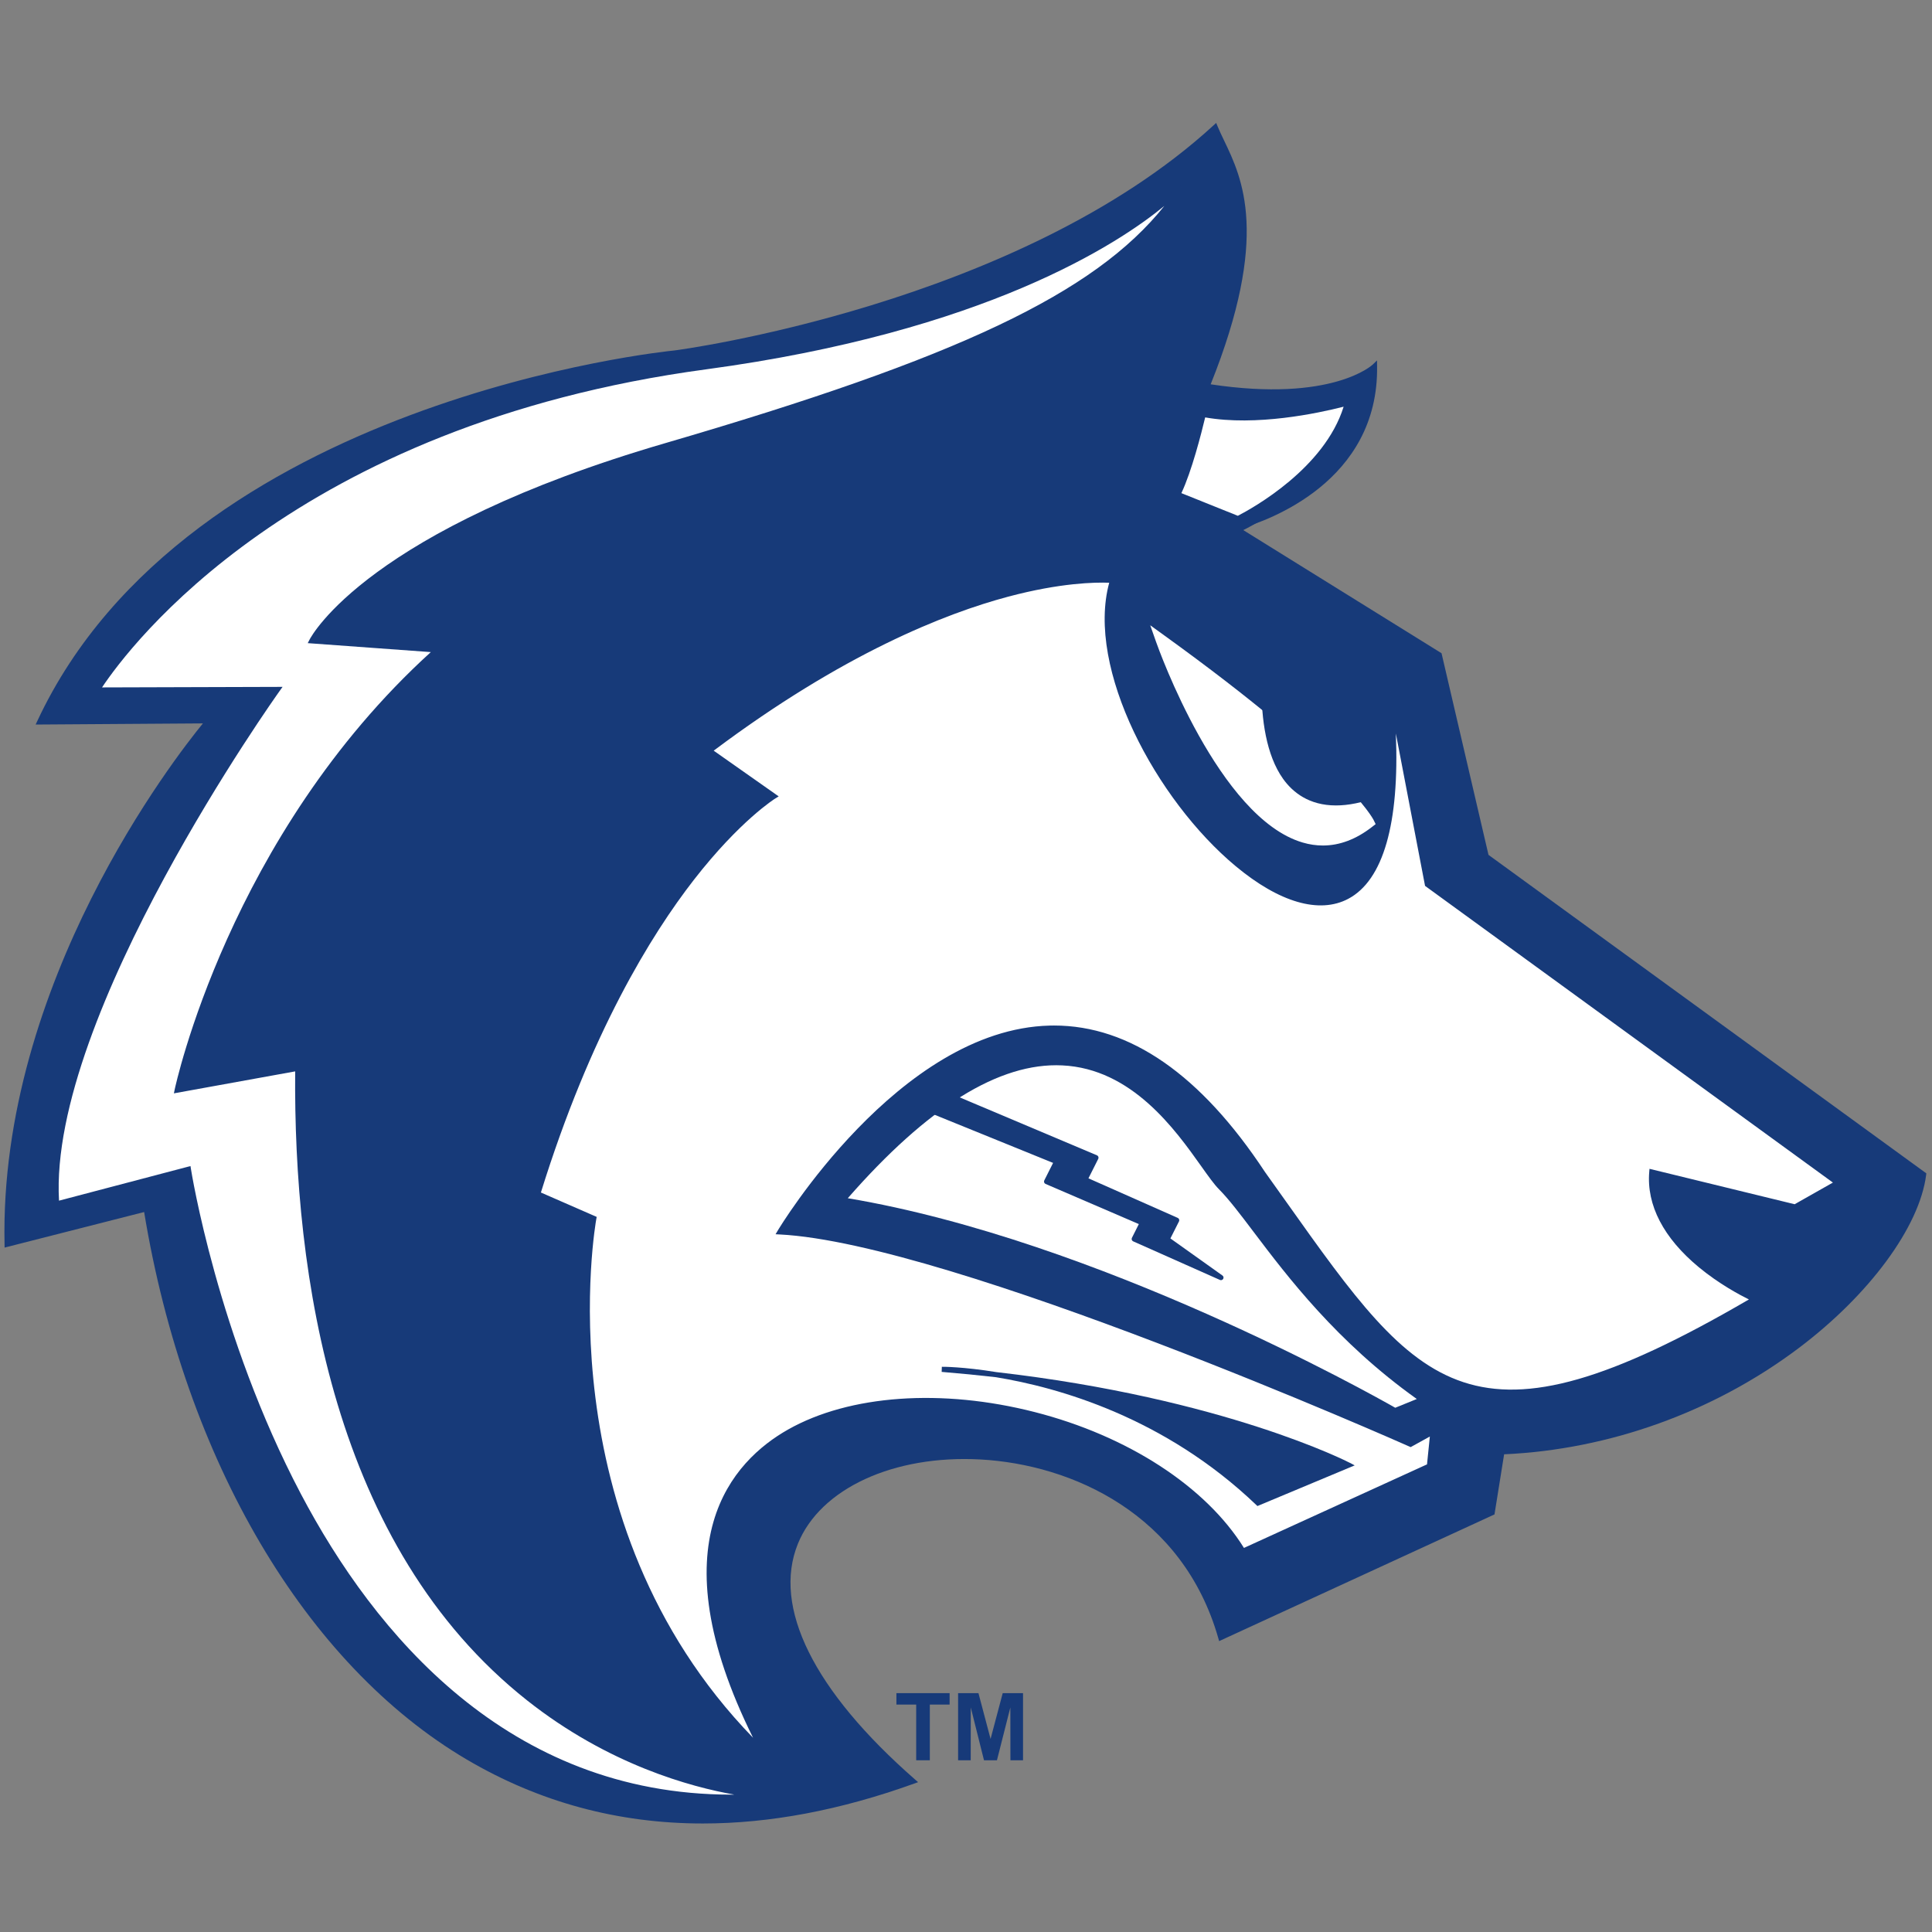
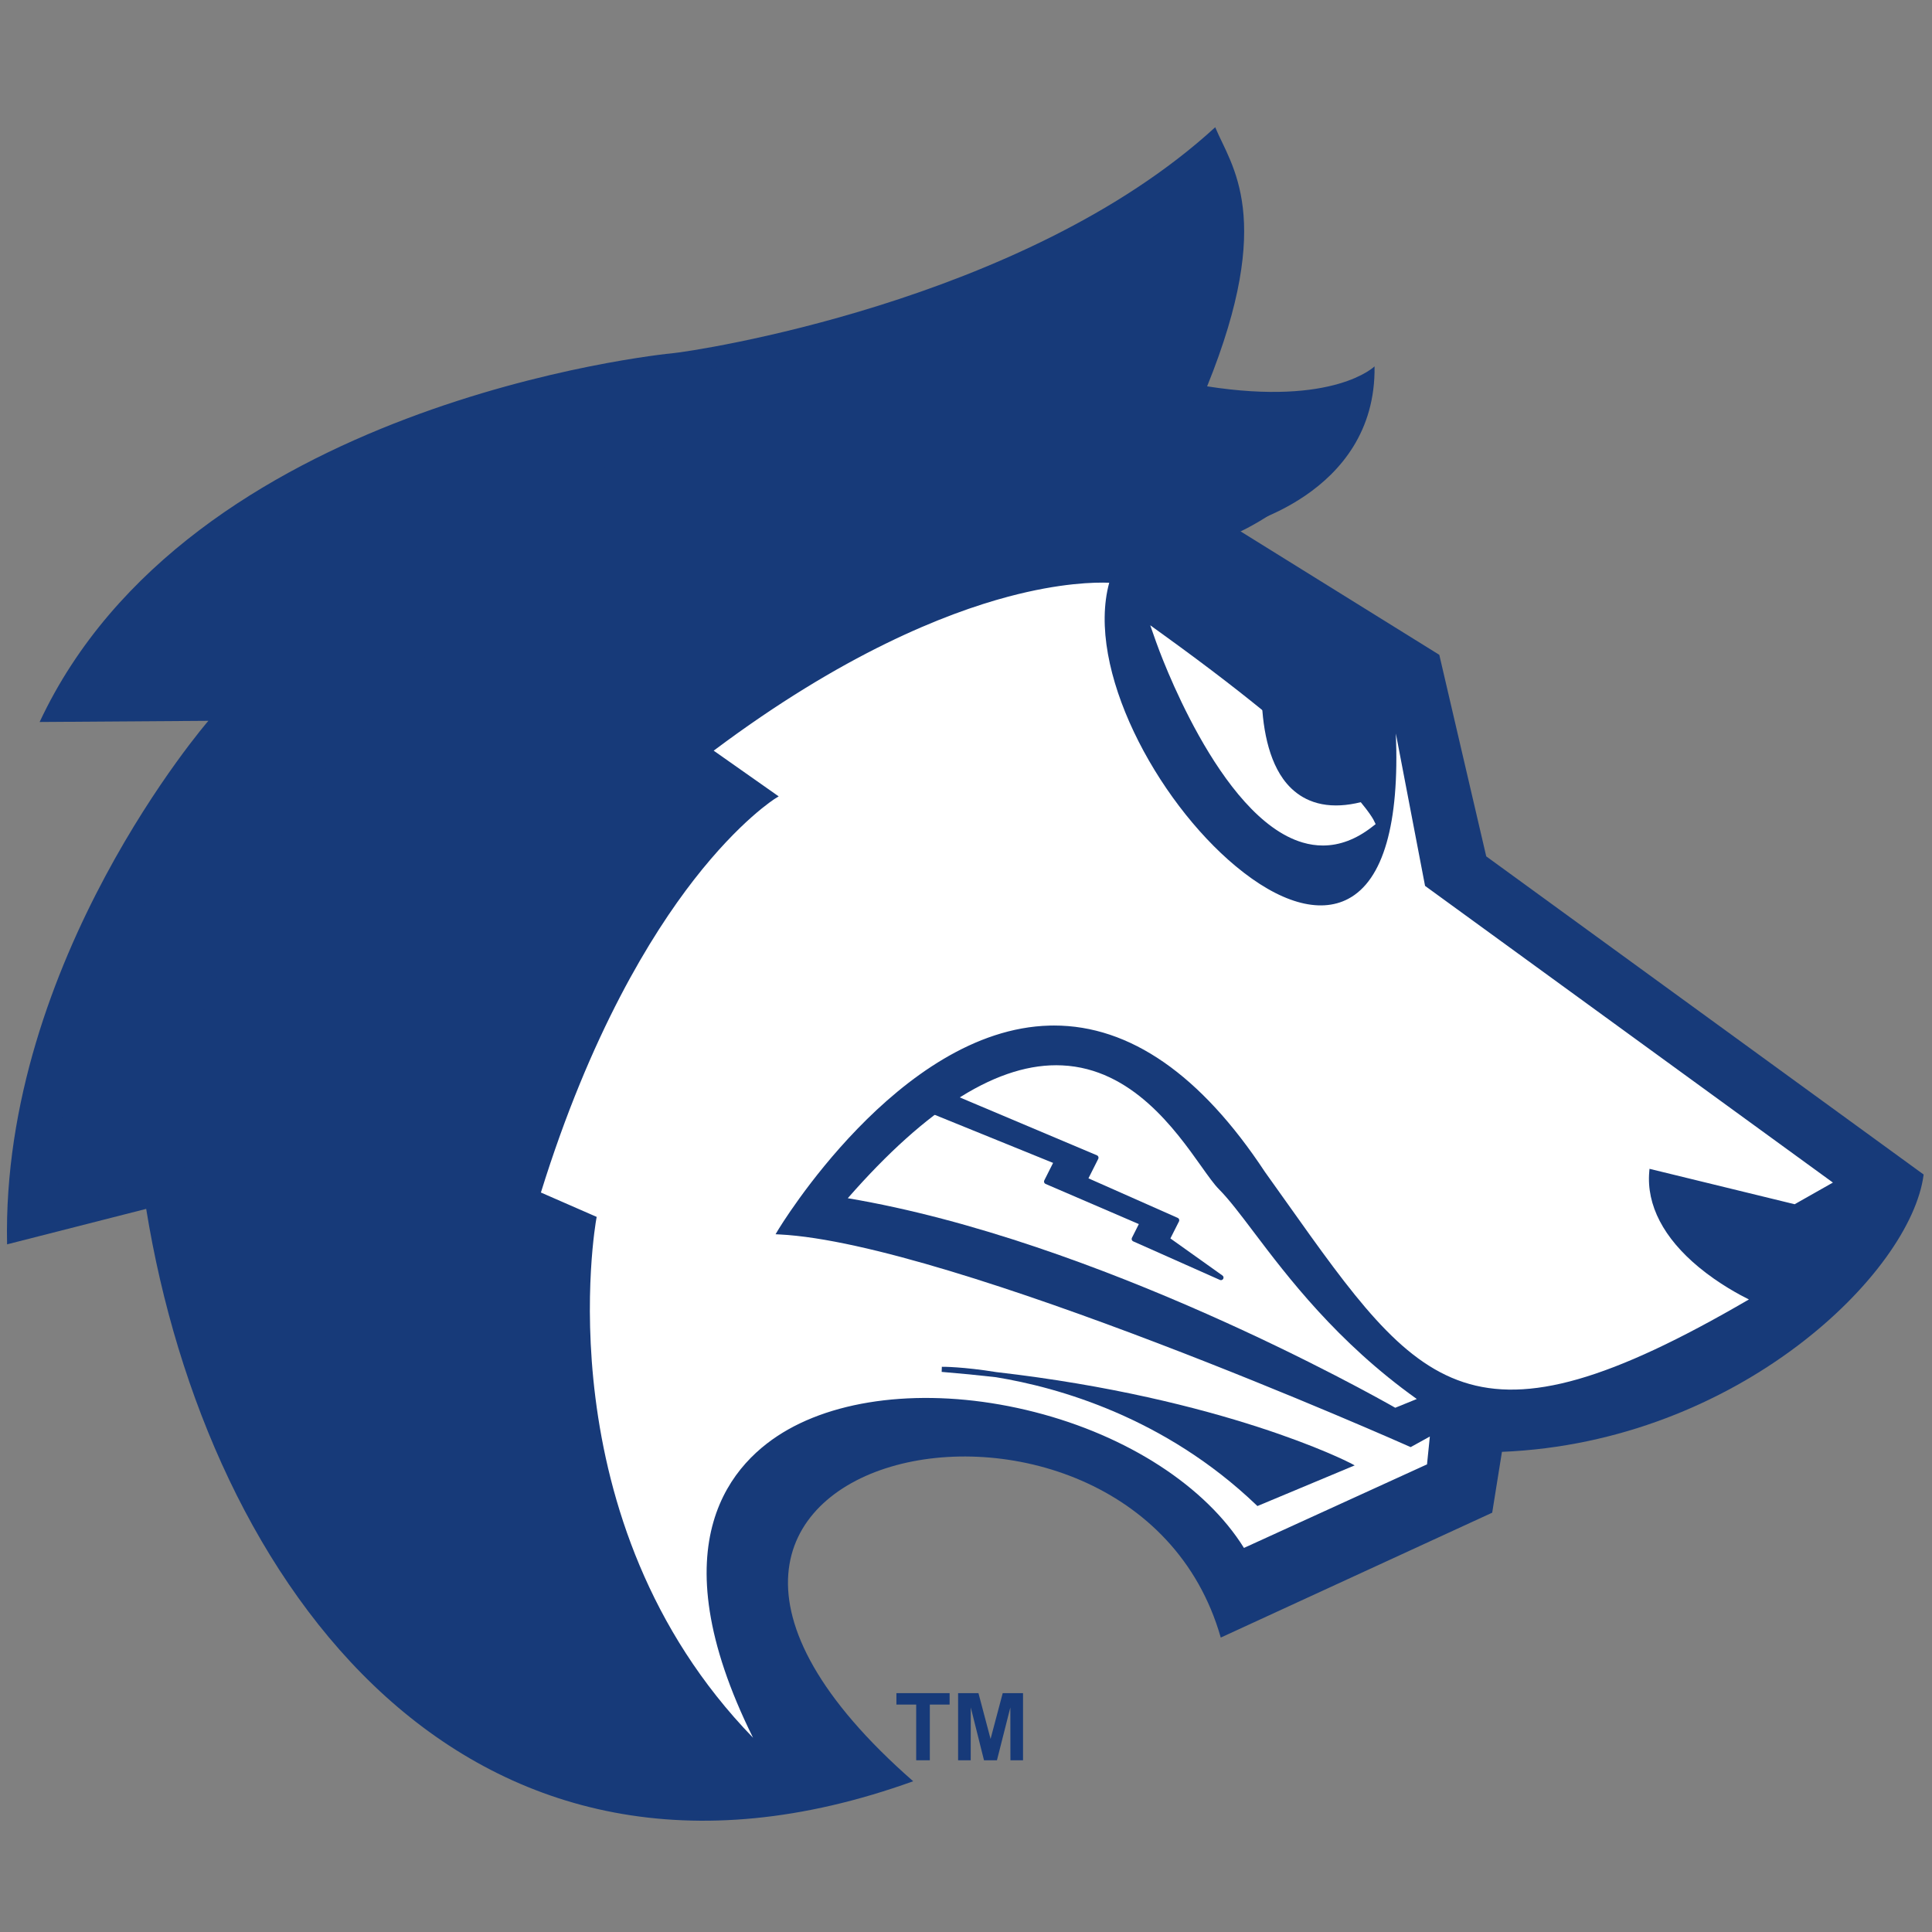
<svg xmlns="http://www.w3.org/2000/svg" width="200px" height="200px" viewBox="0 0 200 200" version="1.1">
  <rect x="0" y="0" width="200" height="200" fill="#808080" stroke="none" />
  <title>colorado-st-pueblo</title>
  <desc>Created with Sketch.</desc>
  <g id="colorado-st-pueblo" stroke="none" stroke-width="1" fill="none" fill-rule="evenodd">
    <g id="colorado-st-pueblo_BGL">
      <g id="colorado-st-pueblo" transform="translate(-1, 12)">
        <g fill-rule="nonzero" id="g10">
          <g transform="translate(100.503, 88.403) scale(-1, 1) rotate(-180) translate(-100.503, -88.403) translate(0.486, 0.039)">
            <g id="g12" transform="translate(0.874, 0)">
              <path d="M198.774,67.18 L153.495,100.117 L148.636,120.98 L127.422,134.157 C127.422,134.157 142.125,137.385 141.933,150.841 C141.933,150.841 137.755,146.708 124.601,148.774 C131.692,166.273 127.088,171.595 125.439,175.595 C105.548,157.361 71.099,152.376 69.423,152.219 C67.751,152.065 19.158,146.998 3.743,114.027 L21.211,114.148 C21.211,114.148 -0.262,89.378 0.373,59.953 L14.773,63.624 C21.094,24.639 48.069,-12.237 94.173,4.373 C54.824,38.821 116.735,51.791 126.013,19.246 L154.112,32.174 L155.121,38.472 C179.582,39.472 197.485,57.016 198.774,67.18" id="path14" fill="#173A79" />
-               <path d="M14.987,63.948 L15.033,63.664 C19.19,38.018 31.599,16.863 48.226,7.073 C61.384,-0.675 76.669,-1.55 93.665,4.471 C83.251,13.695 79.024,22.457 81.761,29.177 C84.166,35.081 91.954,38.7 101.154,38.208 C110.768,37.683 122.35,32.516 126.18,19.612 L153.875,32.353 L154.895,38.726 L155.11,38.735 C165.959,39.178 176.745,43.036 185.48,49.599 C192.661,54.995 197.747,61.828 198.493,67.059 L153.262,99.963 L153.239,100.057 L148.405,120.814 L126.735,134.274 L127.365,134.413 C127.507,134.444 141.46,137.662 141.67,150.294 C140.283,149.31 135.509,146.795 124.56,148.514 L124.234,148.565 L124.358,148.872 C130.578,164.219 127.749,170.109 125.878,174.007 C125.686,174.403 125.505,174.783 125.343,175.152 C104.865,156.626 69.787,151.99 69.448,151.958 C68.951,151.912 19.81,147.009 4.159,114.293 L21.789,114.415 L21.409,113.976 C21.196,113.73 0.17,89.13 0.629,60.289 L14.987,63.948 Z M72.401,0 C63.626,0 55.454,2.208 47.96,6.621 C31.261,16.452 18.788,37.627 14.561,63.298 L0.118,59.618 L0.111,59.947 C-0.474,87.012 17.812,110.421 20.647,113.881 L3.329,113.762 L3.506,114.139 C19.085,147.461 68.897,152.434 69.399,152.48 C69.737,152.512 104.945,157.165 125.261,175.788 L125.538,176.042 L125.682,175.695 C125.871,175.235 126.104,174.749 126.351,174.234 C128.249,170.279 131.113,164.317 124.968,148.983 C137.545,147.086 141.707,150.989 141.748,151.029 L142.186,151.456 L142.195,150.845 C142.366,138.902 130.858,134.86 128.075,134.059 L148.867,121.145 L148.892,121.039 L153.728,100.271 L199.053,67.301 L199.035,67.145 C198.351,61.762 193.154,54.709 185.795,49.179 C177.033,42.597 166.228,38.708 155.346,38.219 L154.349,31.993 L154.221,31.935 L125.845,18.88 L125.761,19.174 C122.095,32.03 110.632,37.165 101.125,37.684 C92.151,38.172 84.567,34.676 82.247,28.979 C79.571,22.412 83.868,13.743 94.346,4.571 L94.68,4.278 L94.262,4.127 C86.624,1.375 79.325,0 72.401,0 L72.401,0 Z" id="path16" fill="#173A79" />
              <path d="M144.05,42.642 C144.05,42.642 114.011,60.082 86.719,64.482 C112.107,93.915 122.398,69.606 126.083,65.904 C129.766,62.201 135.127,52.159 147.041,43.858 L144.05,42.642" id="path18" fill="#FFFFFF" />
              <path d="M87.402,64.728 C113.29,60.371 141.744,44.366 144.076,43.036 L146.306,43.943 C138.036,49.837 132.884,56.653 129.448,61.195 C128.06,63.033 126.858,64.621 125.831,65.653 C125.327,66.16 124.736,66.993 123.985,68.049 C121.303,71.823 116.815,78.141 109.603,78.478 C103.075,78.796 95.648,74.158 87.402,64.728 L87.402,64.728 Z M144.022,42.249 L143.871,42.336 C143.571,42.509 113.575,59.794 86.662,64.132 L86.036,64.233 L86.45,64.714 C95.012,74.639 102.804,79.503 109.636,79.187 C117.192,78.832 121.806,72.339 124.563,68.459 C125.265,67.471 125.872,66.617 126.333,66.154 C127.394,65.086 128.608,63.48 130.014,61.622 C133.702,56.745 138.754,50.064 147.243,44.149 L147.778,43.775 L144.022,42.249 L144.022,42.249 Z" id="path20" fill="#173A79" />
              <polyline id="path22" fill="#173A79" points="98.601 75.043 113.095 68.924 111.955 66.658 121.453 62.45 120.461 60.481 126.035 56.511 117.053 60.507 117.894 62.184 107.98 66.451 109.02 68.521 94.308 74.497 98.601 75.043" />
              <path d="M117.414,60.636 L123.736,57.824 L120.307,60.265 C120.201,60.342 120.166,60.484 120.224,60.6 L121.09,62.32 L111.847,66.415 C111.781,66.445 111.73,66.5 111.705,66.568 C111.681,66.636 111.685,66.712 111.718,66.776 L112.731,68.791 L98.563,74.771 L95.345,74.362 L109.12,68.767 C109.188,68.739 109.243,68.684 109.268,68.614 C109.295,68.545 109.291,68.469 109.257,68.403 L108.343,66.582 L117.998,62.428 C118.066,62.399 118.117,62.344 118.142,62.276 C118.168,62.207 118.163,62.131 118.131,62.066 L117.414,60.636 Z M126.035,56.246 C125.999,56.246 125.962,56.253 125.926,56.269 L116.944,60.265 C116.879,60.295 116.828,60.349 116.803,60.418 C116.779,60.486 116.783,60.561 116.816,60.626 L117.532,62.051 L107.876,66.207 C107.808,66.237 107.756,66.292 107.731,66.36 C107.706,66.429 107.711,66.504 107.743,66.57 L108.655,68.384 L94.209,74.251 C94.097,74.297 94.03,74.412 94.045,74.531 C94.061,74.651 94.156,74.745 94.275,74.759 L98.567,75.306 C98.616,75.314 98.661,75.306 98.704,75.287 L113.198,69.168 C113.265,69.14 113.317,69.086 113.343,69.015 C113.369,68.948 113.364,68.872 113.332,68.806 L112.316,66.787 L121.559,62.691 C121.626,62.661 121.678,62.607 121.702,62.538 C121.727,62.47 121.722,62.395 121.689,62.329 L120.799,60.565 L126.188,56.726 C126.299,56.648 126.332,56.498 126.265,56.381 C126.216,56.295 126.127,56.246 126.035,56.246 L126.035,56.246 Z" id="path24" fill="#173A79" />
              <path d="M78.587,7.51 C54.842,52.76 114.618,50.795 128.312,28.191 L147.61,37 L147.97,40.529 L145.661,39.255 C145.661,39.255 98.424,60.316 80.374,61.238 C80.374,61.238 105.92,104.371 130.365,67.309 C146.193,45.176 150.386,36.165 181.247,54.274 C181.247,54.274 169.925,59.241 170.632,67.444 L185.46,63.825 L189.865,66.321 L147.4,97.212 L143.569,117.201 C148.084,70.504 109.021,110.204 114.84,128.788 C103.482,131.618 115.233,128.65 115.233,128.65 C115.233,128.65 99.31,130.832 73.074,111.051 L79.773,106.34 C79.773,106.34 65.293,97.496 55.314,65.17 L61.113,62.638 C61.113,62.638 55.029,30.449 78.587,7.51" id="path26" fill="#FFFFFF" />
              <path d="M55.634,65.318 L61.41,62.794 L61.371,62.589 C61.311,62.274 55.785,31.366 77.595,8.876 C67.546,29.126 75.489,37.546 81.228,40.787 C87.586,44.375 97.127,45.052 106.751,42.591 C116.388,40.129 124.465,34.881 128.414,28.526 L147.364,37.176 L147.657,40.057 L145.672,38.962 L145.553,39.015 C145.082,39.226 98.156,60.067 80.36,60.976 L79.927,60.998 L80.148,61.372 C80.271,61.581 92.674,82.221 108.311,82.599 C108.457,82.603 108.605,82.605 108.751,82.605 C116.608,82.605 123.95,77.509 130.583,67.453 C131.339,66.399 132.073,65.365 132.783,64.364 C146.656,44.827 151.89,37.459 180.686,54.249 C179.766,54.702 177.599,55.851 175.507,57.581 C171.85,60.605 170.074,64.023 170.37,67.467 L170.396,67.771 L185.421,64.105 L189.382,66.348 L147.162,97.06 L147.142,97.162 L144.138,112.836 C144.52,103.523 142.839,97.642 139.209,95.721 C136.217,94.138 132.082,95.337 127.564,99.095 C119.33,105.942 112.045,119.552 114.466,128.442 C113.008,128.498 109.408,128.438 104.017,127.003 C97.47,125.26 86.882,121.078 73.521,111.058 L80.251,106.325 L79.91,106.117 C79.874,106.095 76.255,103.841 71.468,97.685 C67.068,92.025 60.758,81.823 55.634,65.318 Z M78.404,7.323 C56,29.139 60.36,59.665 60.82,62.48 L54.995,65.024 L55.064,65.248 C60.23,81.985 66.625,92.317 71.079,98.039 C75.141,103.256 78.306,105.656 79.307,106.347 L72.629,111.043 L72.916,111.261 C86.503,121.504 97.279,125.757 103.924,127.522 C107.966,128.595 110.983,128.909 112.886,128.973 C111.847,129.237 111.134,129.422 110.648,129.559 C110.086,129.697 109.883,129.745 109.849,129.752 L109.859,129.809 C109.597,129.916 109.614,129.978 109.637,130.075 C109.661,130.173 109.678,130.238 109.958,130.206 L109.976,130.26 C110.019,130.246 110.309,130.171 110.753,130.057 C111.497,129.892 112.758,129.578 114.904,129.043 L115.174,128.975 L115.163,128.938 C115.207,128.927 115.253,128.915 115.297,128.904 L115.198,128.39 C115.192,128.391 115.126,128.399 115.002,128.409 C112.541,119.719 119.755,106.271 127.9,99.497 C132.244,95.884 136.176,94.708 138.963,96.186 C141.73,97.649 144.729,102.479 143.309,117.176 L143.827,117.251 L147.638,97.363 L190.349,66.294 L185.499,63.545 L170.873,67.114 C170.494,59.37 181.242,54.562 181.353,54.514 L181.824,54.308 L181.38,54.047 C151.796,36.69 146.502,44.139 132.355,64.06 C131.645,65.061 130.911,66.093 130.151,67.156 C123.617,77.063 116.419,82.079 108.75,82.079 C108.608,82.079 108.467,82.077 108.324,82.075 C94.129,81.732 82.577,64.255 80.828,61.475 C98.584,60.279 143.004,40.719 145.648,39.549 L148.281,41.002 L147.855,36.824 L147.718,36.761 L128.208,27.856 L128.087,28.056 C124.253,34.384 116.228,39.628 106.622,42.083 C97.127,44.51 87.728,43.853 81.486,40.329 C75.774,37.104 67.833,28.569 78.819,7.633 L78.404,7.323 L78.404,7.323 Z" id="path28" fill="#173A79" />
              <path d="M119.845,122.523 C119.845,122.523 129.688,94.54 141.335,103.619 C141.335,103.619 138.704,108.914 119.845,122.523" id="path30" fill="#FFFFFF" />
              <path d="M121.06,120.94 C122.894,116.398 128.24,104.56 134.809,102.634 C136.787,102.054 138.682,102.421 140.577,103.76 C139.612,105.165 135.437,110.415 121.06,120.94 Z M136.586,101.24 C135.892,101.24 135.193,101.342 134.491,101.549 C125.817,104.092 119.573,121.592 119.311,122.335 L118.712,124.039 L120.176,122.981 C138.932,109.446 141.731,104.091 141.841,103.87 L142.046,103.455 L141.682,103.172 C140.033,101.886 138.325,101.24 136.586,101.24 L136.586,101.24 Z" id="path32" fill="#FFFFFF" />
              <path d="M131.112,117.431 C134.924,138.233 123.653,100.074 142.059,107.099" id="path34" fill="#173A79" />
              <path d="M137.941,105.388 C135.147,105.388 133.461,106.748 132.467,108.138 C128.947,113.059 130.458,123.288 131.241,124.229 L132.281,124.47 C132.898,124.182 133.181,124.05 131.952,117.333 C131.938,114.151 132.44,110.501 134.339,108.512 C135.944,106.83 138.442,106.621 141.758,107.887 L142.359,106.311 C140.644,105.656 139.183,105.388 137.941,105.388 L137.941,105.388 Z" id="path36" fill="#173A79" />
-               <path d="M139.819,147.779 C139.819,147.779 130.566,144.969 123.805,146.477 C123.805,146.477 122.297,139.715 120.834,137.313 L127.816,134.509 C127.816,134.509 138.258,139.42 139.819,147.779" id="path38" fill="#FFFFFF" />
              <path d="M121.937,137.718 L127.78,135.372 C129.365,136.19 136.748,140.296 138.732,146.666 C136.027,145.976 129.689,144.63 124.399,145.557 C124.007,143.917 123.013,140.004 121.937,137.718 L121.937,137.718 Z M127.84,133.651 L119.68,136.928 L120.162,137.721 C121.54,139.986 123.022,146.583 123.037,146.649 L123.209,147.417 L123.977,147.245 C130.454,145.802 139.499,148.505 139.591,148.533 L140.831,148.909 L140.593,147.635 C138.977,138.978 128.593,134.004 128.151,133.797 L127.84,133.651 L127.84,133.651 Z" id="path40" fill="#173A79" />
-               <path d="M121.916,169.397 C121.916,169.397 110.017,155.827 72.692,150.792 C35.364,145.756 15.681,126.765 9.719,117.342 L28.379,117.398 C28.379,117.398 4.103,83.604 5.508,64.141 L19.145,67.729 C19.145,67.729 29.675,-0.621 78.857,2.851 C78.857,2.851 29.705,4.656 30.462,78.172 L17.977,75.911 C17.977,75.911 23.411,102.268 44.869,121.48 L31.913,122.422 C31.913,122.422 37.653,133.62 68.579,142.642 C99.507,151.662 114.799,158.65 121.916,169.397" id="path42" fill="#FFFFFF" />
              <path d="M19.36,68.057 L19.404,67.769 C19.431,67.598 22.134,50.523 30.796,34.099 C38.394,19.693 52.2,2.987 75.337,2.987 C75.444,2.987 75.554,2.988 75.662,2.989 C71.186,3.775 62.634,6.079 54.213,12.737 C34.075,28.66 30.023,56.87 30.196,77.858 L17.642,75.584 L17.72,75.963 C17.774,76.227 23.336,102.246 44.237,121.262 L31.498,122.189 L31.679,122.541 C31.916,123.002 37.824,133.943 68.506,142.893 C98.754,151.715 112.909,158.363 120.17,167.447 C115.463,163.578 101.65,154.434 72.727,150.531 C30.083,144.779 12.997,121.806 10.203,117.606 L28.892,117.662 L28.593,117.244 C28.352,116.909 4.65,83.672 5.749,64.475 L19.36,68.057 Z M75.328,2.462 C51.93,2.462 37.993,19.322 30.325,33.866 C22.244,49.195 19.328,65.084 18.933,67.402 L5.269,63.807 L5.246,64.122 C3.935,82.288 25.107,113.185 27.872,117.133 L9.241,117.079 L9.497,117.483 C11.27,120.285 28.111,145.042 72.656,151.052 C109.427,156.013 121.599,169.435 121.718,169.57 L122.134,169.251 C115.309,158.944 101.314,151.915 68.652,142.39 C41.281,134.405 33.656,124.613 32.361,122.652 L45.505,121.696 L45.044,121.285 C25.29,103.598 19.096,79.55 18.32,76.24 L30.727,78.487 L30.724,78.17 C30.509,57.268 34.466,29.02 54.538,13.149 C66.526,3.671 78.744,3.117 78.866,3.113 L78.875,2.589 C77.67,2.503 76.486,2.462 75.328,2.462 L75.328,2.462 Z" id="path44" fill="#173A79" />
              <path d="M97.142,47.012 C97.142,47.012 115.179,47.211 129.866,33.173 L139.257,37.099 C139.257,37.099 124.555,44.793 97.142,47.012" id="path46" fill="#173A79" />
              <path d="M108.763,45.393 C115.018,43.619 122.875,40.173 129.924,33.483 L138.616,37.118 C136.264,38.233 125.976,42.756 108.763,45.393 Z M129.808,32.862 L129.683,32.981 C120.201,42.044 109.215,45.141 102.74,46.199 C100.93,46.407 99.056,46.591 97.121,46.749 L97.139,47.277 C97.186,47.285 99.367,47.283 102.782,46.727 C126.367,44.024 139.242,37.405 139.38,37.333 L139.879,37.072 L129.808,32.862 L129.808,32.862 Z" id="path48" fill="#173A79" />
              <polyline id="path50" fill="#173A79" points="94.484 6.544 94.484 12.31 92.436 12.31 92.436 13.494 97.943 13.494 97.943 12.31 95.895 12.31 95.895 6.544 94.484 6.544" />
              <polyline id="path52" fill="#173A79" points="98.822 6.544 98.822 13.494 100.929 13.494 102.183 8.753 103.44 13.494 105.543 13.494 105.543 6.544 104.239 6.544 104.231 12.014 102.844 6.544 101.503 6.544 100.134 12.014 100.128 6.544 98.822 6.544" />
            </g>
          </g>
        </g>
      </g>
    </g>
  </g>
</svg>